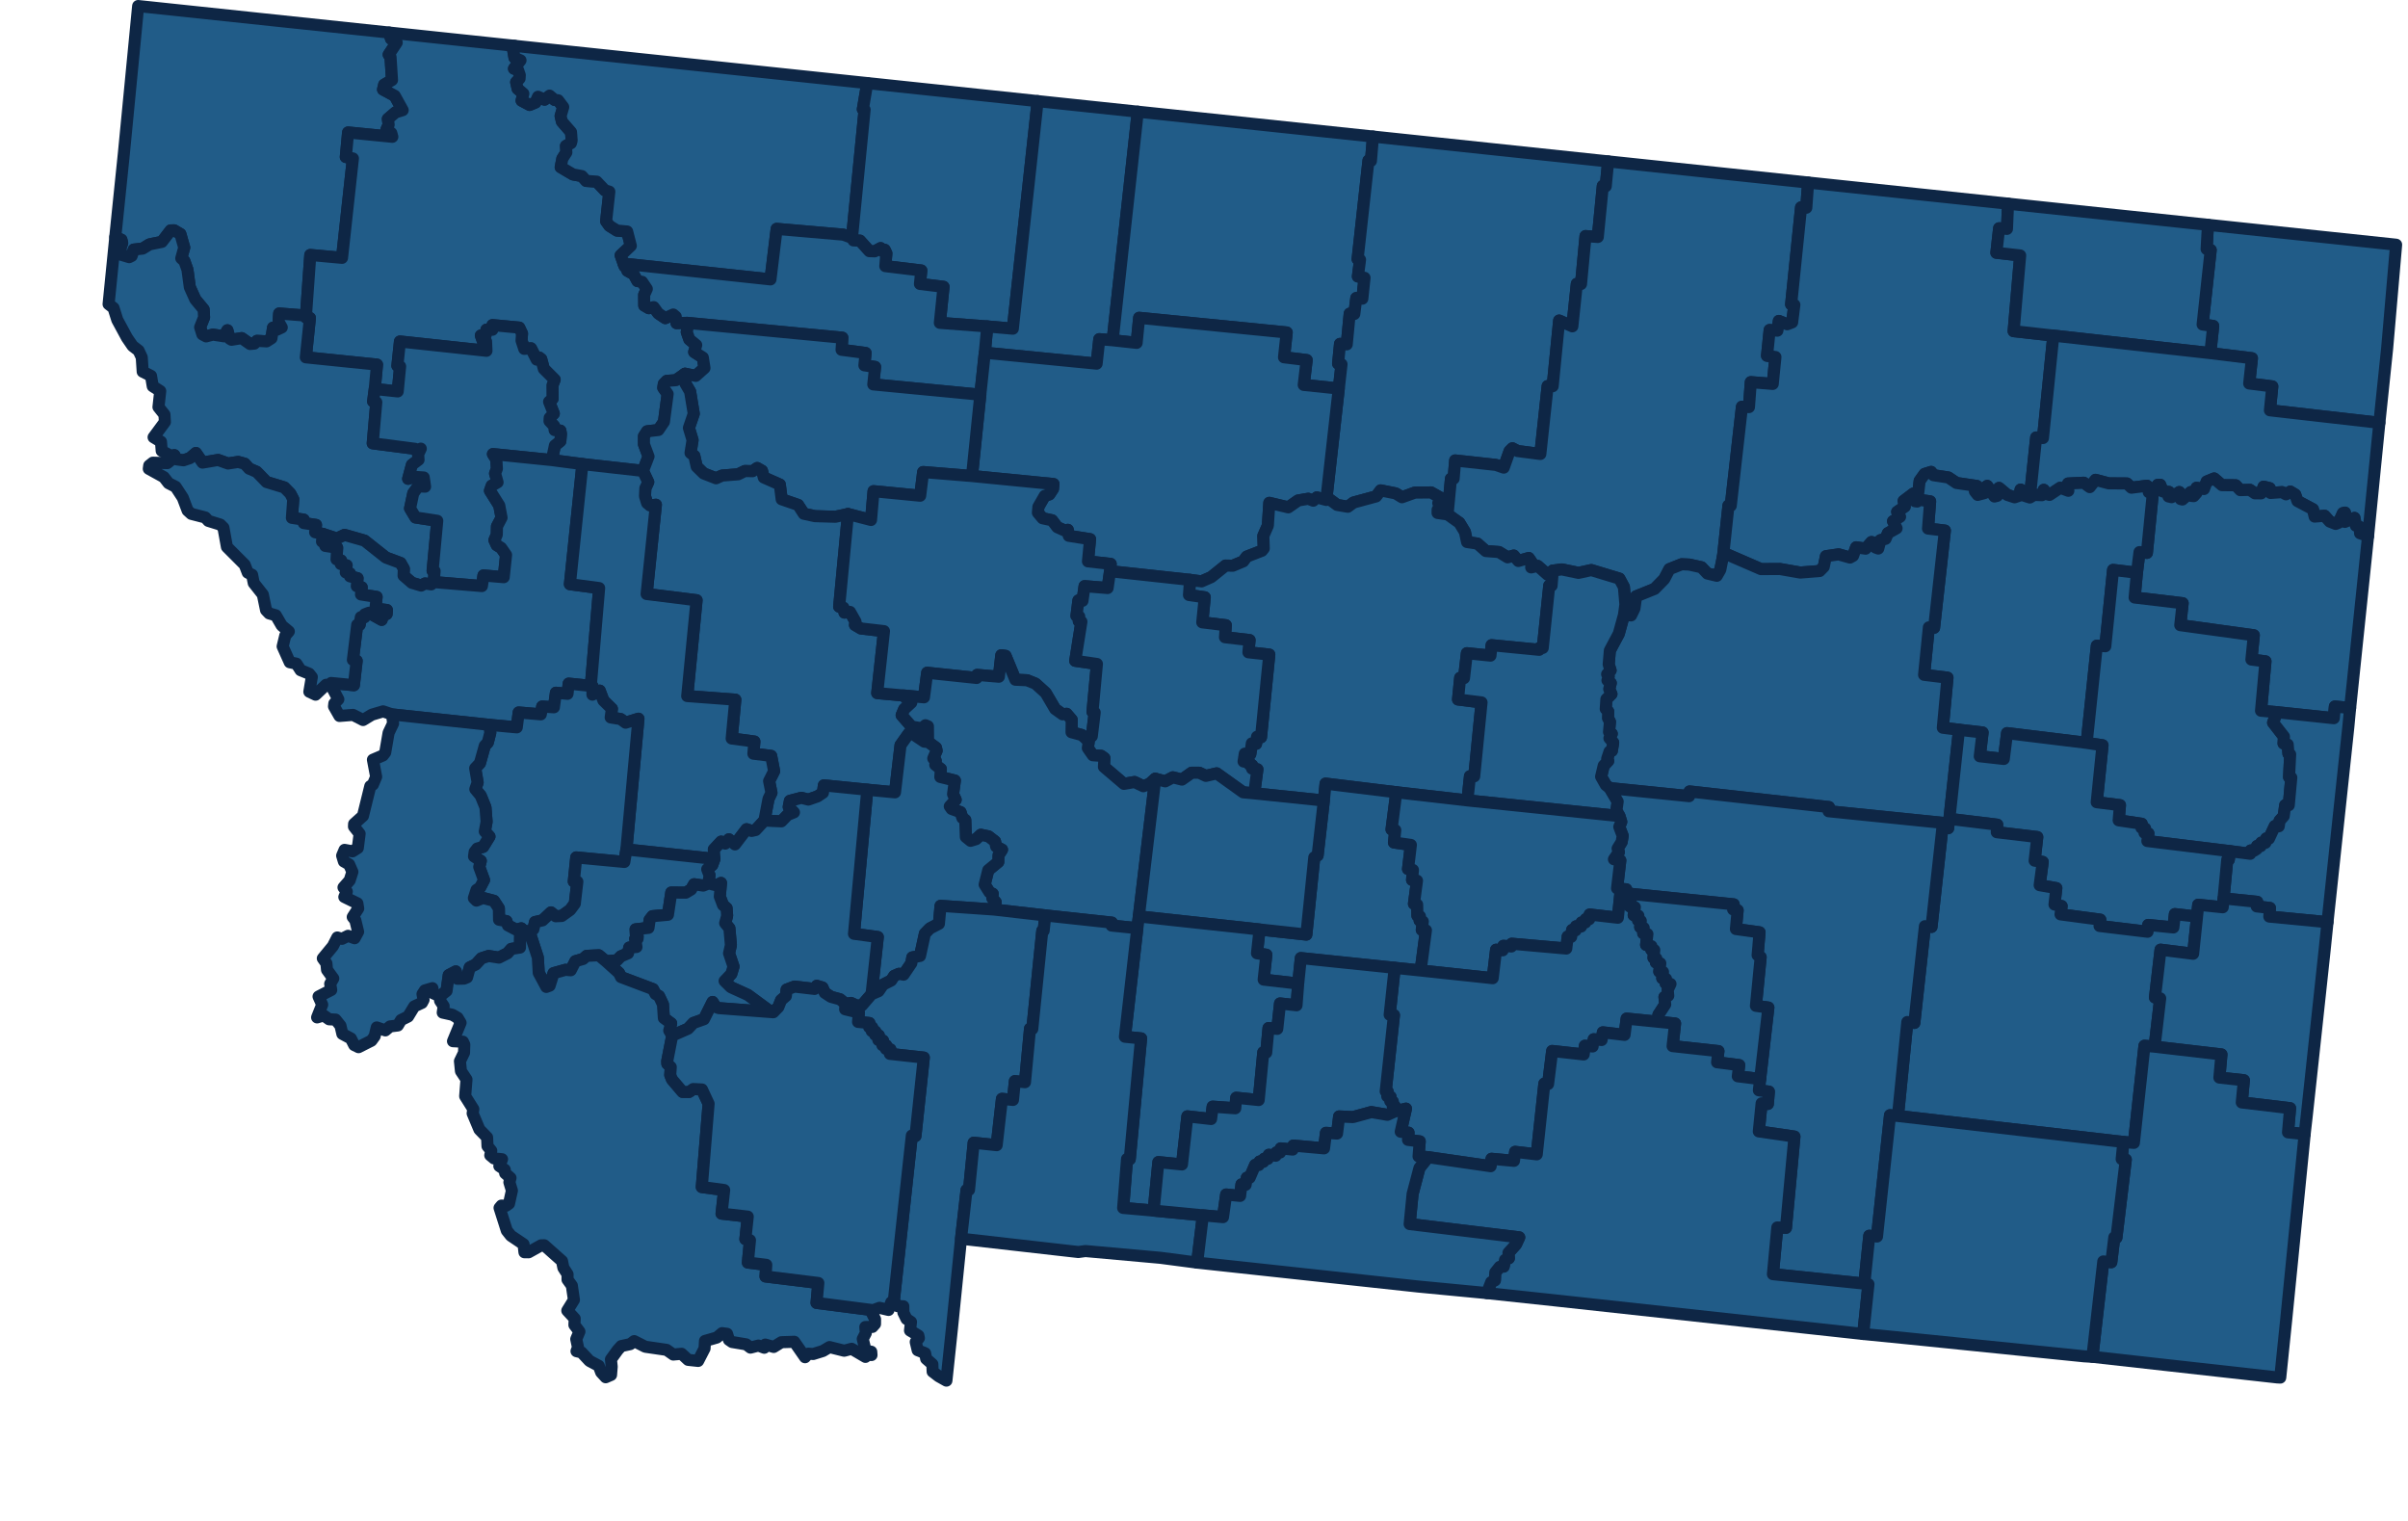
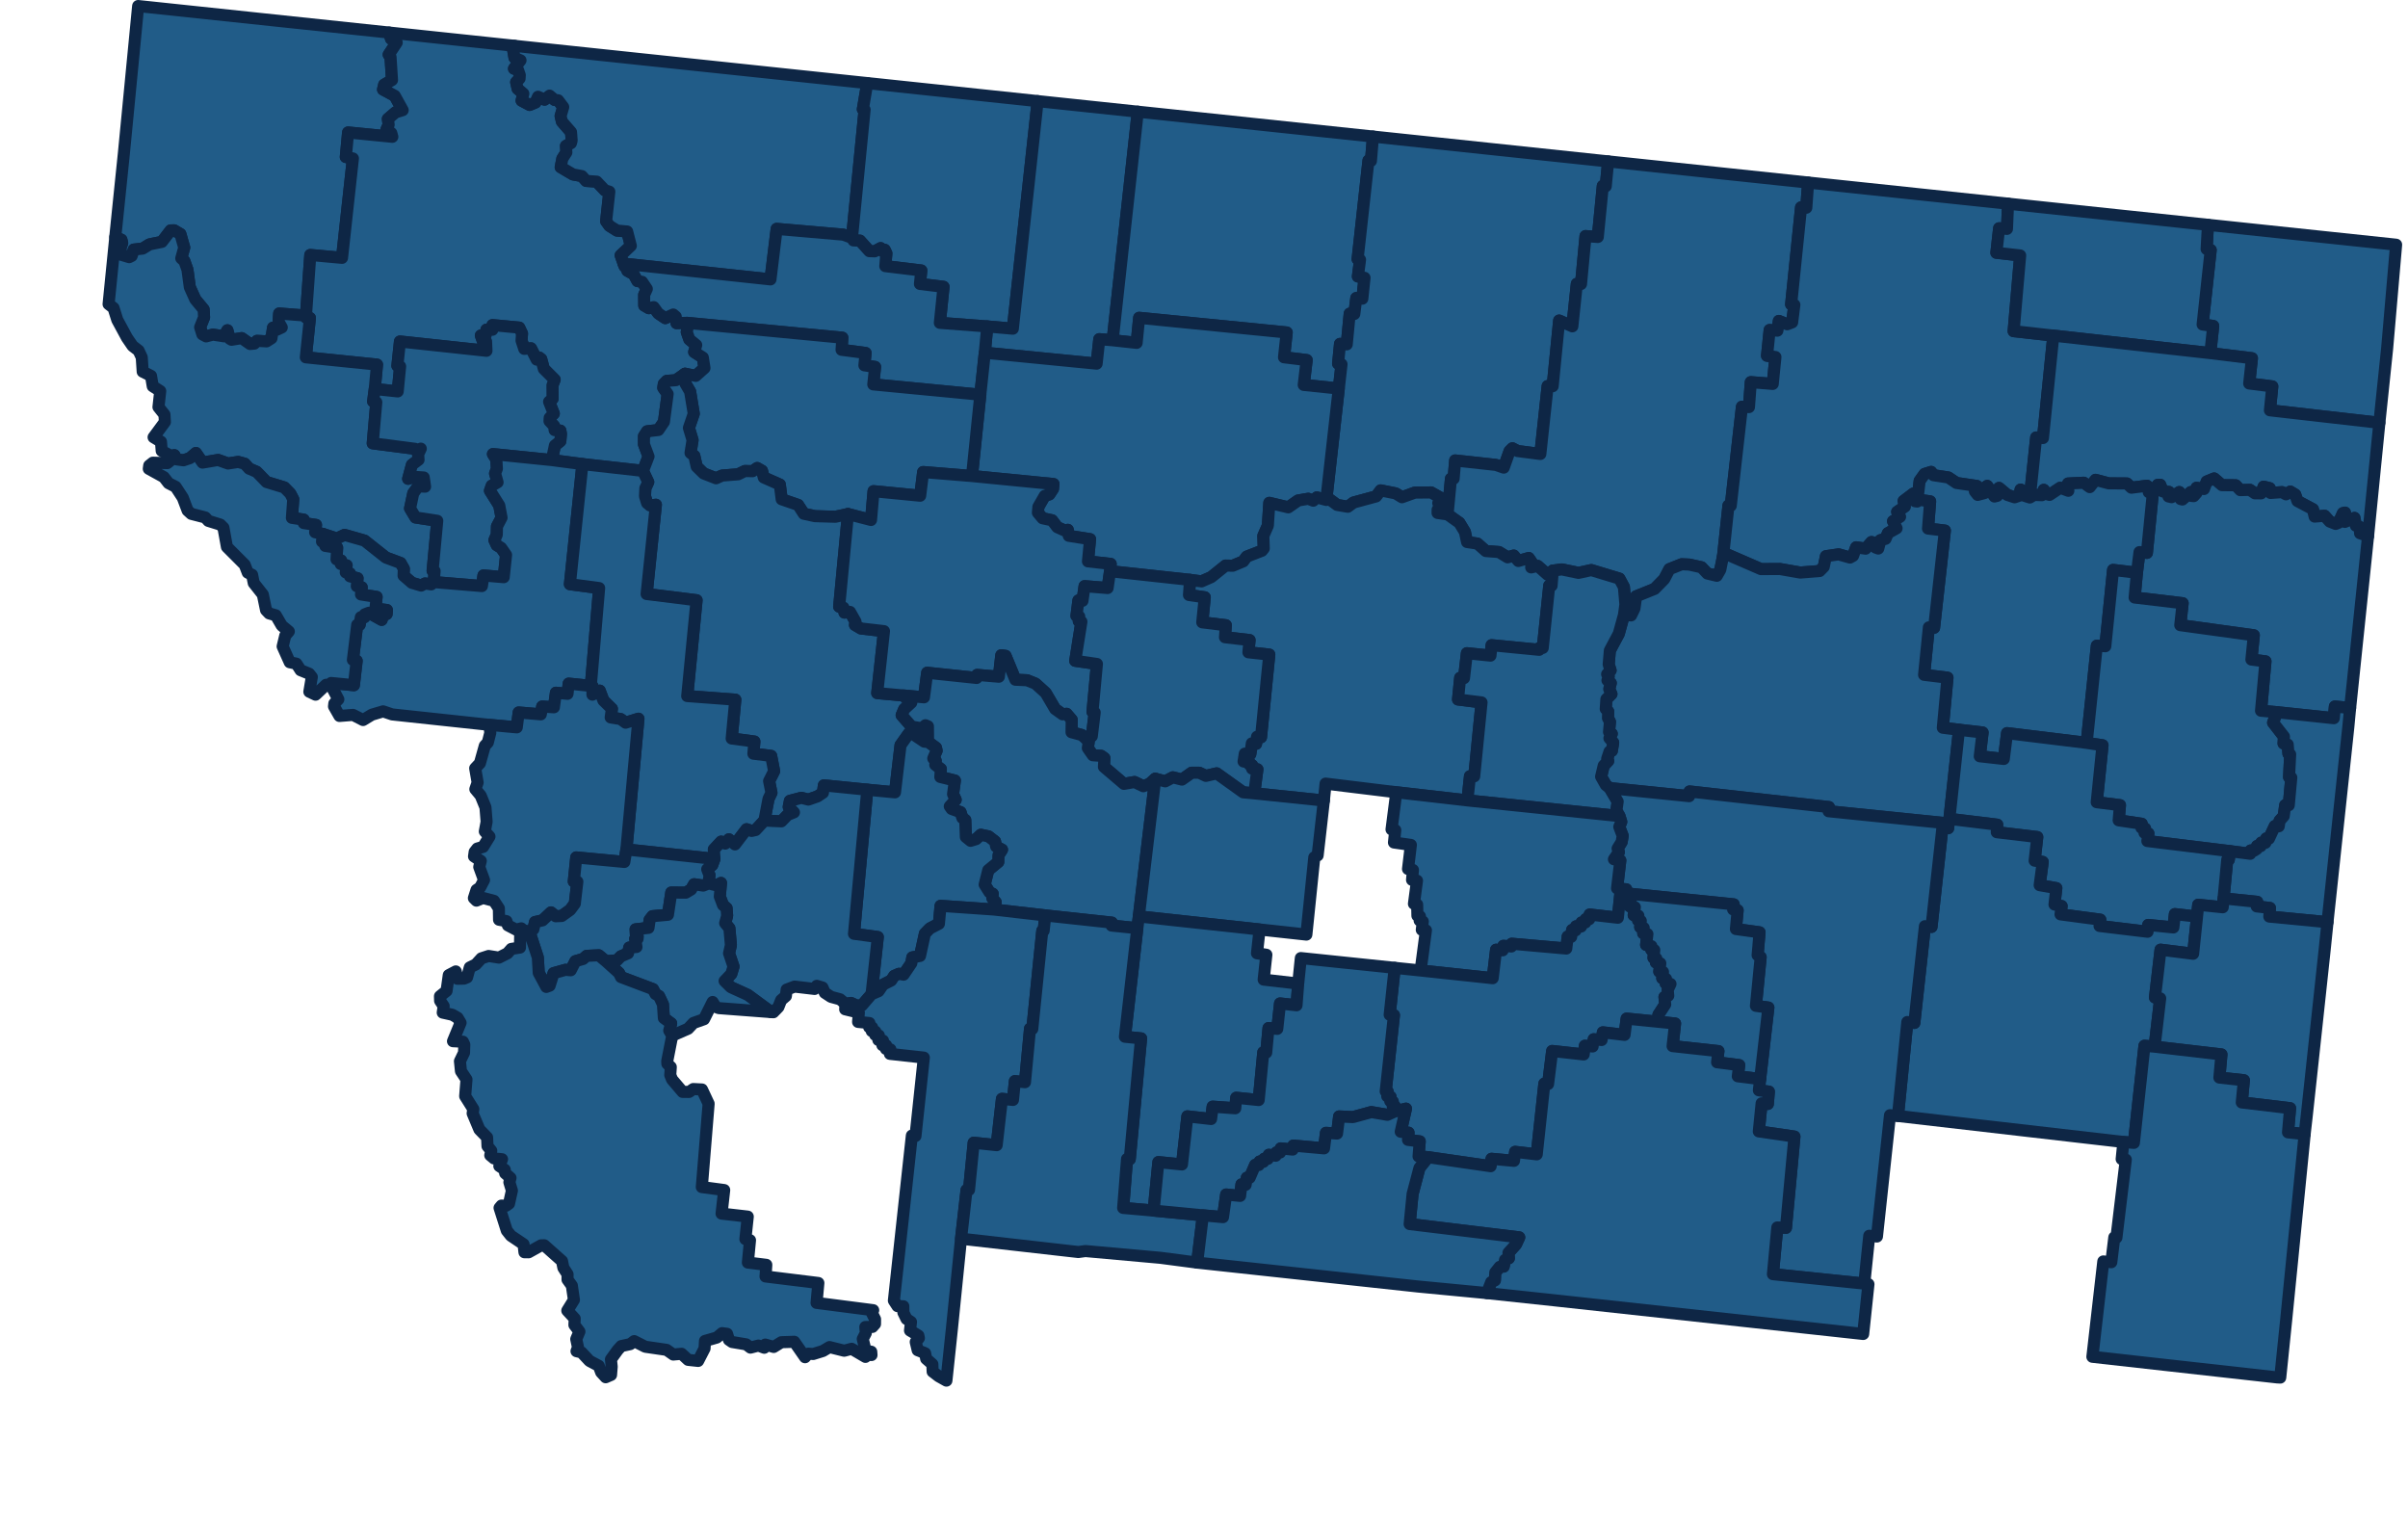
<svg xmlns="http://www.w3.org/2000/svg" width="399" height="252" viewBox="0 0 399 252" fill="none">
  <path fill-rule="evenodd" clip-rule="evenodd" d="M19.099 39.271L20.536 25.311L22.891 1L64.478 5.395L64.786 6.425L65.73 7.055L64.407 9.052L64.705 9.459L64.947 13.265L63.653 14.034L63.468 14.83L65.403 15.876L66.719 18.255L65.53 18.621L64.266 19.705L64.392 20.663L64.043 21.455L64.828 22.043L65.001 22.67L57.675 21.947L57.297 26.011L58.471 26.252L56.667 42.723L51.412 42.246L50.691 52.294L46.257 51.941L46.149 53.316L46.682 54.252L45.898 54.622L45.238 54.294L44.977 56.04L44.164 56.562L42.582 56.473L42.142 56.931L41.428 56.998L40.04 56.023L38.356 56.298L38.048 56.11L37.676 54.724L37.115 55.727L35.276 55.442L34.146 55.737L33.525 55.399L33.157 54.221L33.81 52.581L33.734 51.265L32.356 49.605L31.446 47.58L31.056 44.69L30.55 43.264L30.031 42.795L30.522 41.022L29.887 38.78L28.841 38.164L28.271 38.181L26.82 40.074L24.767 40.491L23.633 41.187L22.162 41.355L21.811 42.406L21.398 42.608L20.076 42.209L19.834 41.511L20.244 40.259L20.111 39.727L19.099 39.271Z" fill="#215C88" stroke="#0E2645" stroke-width="2" stroke-linecap="round" stroke-linejoin="round" />
  <path fill-rule="evenodd" clip-rule="evenodd" d="M96.515 76.891L91.432 76.225L91.953 73.807L92.85 73.086L92.952 71.88L92.856 71.352L91.906 71.264L91.814 70.582L91.054 69.763L91.084 69.236L91.765 68.531L90.988 66.558L91.559 66.062L91.539 63.859L91.905 62.901L90.112 61.106L89.687 59.508L89.349 59.239L88.934 59.583L87.982 57.709L86.874 57.799L86.425 56.431L86.498 55.261L86.033 54.279L81.606 53.863L81.587 54.638L80.603 54.625L80.481 55.544L79.68 55.589L80.021 56.544L80.549 56.574L80.612 58.121L66.274 56.58L65.849 60.6L66.306 60.7L65.905 64.853L62.095 64.45L62.471 60.411L50.674 59.203L51.35 52.685L50.676 52.614L50.697 52.292L51.418 42.244L56.673 42.722L58.477 26.251L57.302 26.01L57.681 21.946L65.007 22.668L64.834 22.041L64.049 21.454L64.398 20.662L64.272 19.704L65.536 18.62L66.724 18.254L65.409 15.875L63.474 14.829L63.659 14.033L64.953 13.263L64.711 9.457L64.413 9.05L65.735 7.054L64.791 6.424L64.484 5.394L85.246 7.588L85.032 8.291L85.252 9.557L86.254 9.999L85.174 11.374L85.845 11.601L86.134 12.447L86.1 13.013L85.531 13.613L85.781 14.714L86.72 15.512L86.433 16.673L87.76 17.383L88.725 16.98L89.154 16.028L90.24 16.506L91.068 15.842L91.903 16.552L92.477 16.613L93.331 17.739L92.897 19.22L93.114 20.15L94.623 21.889L94.728 23.285L94.606 23.725L93.788 24.17L93.851 25.251L93.186 26.281L92.91 27.702L94.943 28.901L96.417 29.173L97.141 29.974L98.872 30.093L100.236 31.531L100.97 31.752L100.439 36.654L100.979 37.41L102.246 38.204L103.923 38.356L104.531 40.724L102.848 42.307L103.335 43.679L103.514 44.138L104.085 44.354L103.968 44.86L105.019 45.437L105.632 46.563L106.401 46.696L107.187 47.867L106.743 48.843L106.757 50.618L107.519 51.061L108.333 50.888L109.083 51.925L110.25 52.709L111.564 52.11L111.981 52.465L112.108 53.54L113.831 53.489L114.044 53.744L113.796 55.013L114.223 56.236L115.362 57.172L115.025 58.327L116.457 59.243L116.728 60.98L115.277 62.277L113.508 61.922L111.993 62.991L110.491 63.105L109.995 63.609L109.902 64.246L110.628 65.268L110.013 69.89L109.1 71.243L107.233 71.46L106.705 72.272L106.703 73.605L107.462 75.627L106.54 78.016L96.515 76.891Z" fill="#215C88" stroke="#0E2645" stroke-width="2" stroke-linecap="round" stroke-linejoin="round" />
  <path fill-rule="evenodd" clip-rule="evenodd" d="M141.17 39.406L139.76 38.882L128.695 37.919L127.672 46.291L103.328 43.679L102.842 42.308L104.525 40.725L103.916 38.356L102.239 38.205L100.972 37.41L100.433 36.654L100.964 31.752L100.229 31.532L98.865 30.093L97.134 29.975L96.411 29.173L94.936 28.901L92.903 27.702L93.179 26.281L93.844 25.251L93.781 24.17L94.599 23.726L94.721 23.285L94.616 21.889L93.107 20.15L92.89 19.221L93.324 17.739L92.471 16.613L91.896 16.552L91.061 15.843L90.234 16.506L89.147 16.029L88.718 16.98L87.753 17.383L86.426 16.673L86.713 15.512L85.774 14.714L85.524 13.613L86.093 13.013L86.128 12.447L85.838 11.601L85.167 11.374L86.247 10L85.246 9.557L85.026 8.291L85.239 7.589L143.703 13.768L142.967 18.105L143.263 18.175L141.17 39.406Z" fill="#215C88" stroke="#0E2645" stroke-width="2" stroke-linecap="round" stroke-linejoin="round" />
  <path fill-rule="evenodd" clip-rule="evenodd" d="M163.595 54.088L155.738 53.49L156.344 47.521L152.44 47.044L152.663 44.815L146.702 44.094L146.875 41.976L146.596 41.39L146.22 41.596L145.918 41.111L144.94 41.642L144.058 41.614L142.487 39.868L141.43 39.834L141.172 39.406L143.264 18.174L142.968 18.104L143.705 13.767L171.937 16.751L167.826 54.457L163.595 54.088Z" fill="#215C88" stroke="#0E2645" stroke-width="2" stroke-linecap="round" stroke-linejoin="round" />
  <path fill-rule="evenodd" clip-rule="evenodd" d="M163.183 58.435L163.591 54.089L167.822 54.459L171.933 16.752L188.523 18.506L184.357 56.374L182.152 56.193L181.711 60.251L163.183 58.435Z" fill="#215C88" stroke="#0E2645" stroke-width="2" stroke-linecap="round" stroke-linejoin="round" />
  <path fill-rule="evenodd" clip-rule="evenodd" d="M221.843 64.374L216.032 63.773L216.518 59.656L212.765 59.194L213.211 55.086L188.76 52.657L188.347 56.808L184.363 56.374L188.53 18.505L227.506 22.625L227.167 26.667L226.757 26.598L224.956 42.927L225.361 43.035L225.005 45.807L226.106 46.027L225.741 49.484L224.741 49.378L224.411 52.023L223.646 51.968L223.159 57.056L222.043 56.977L221.723 60.245L222.292 60.357L221.843 64.374Z" fill="#215C88" stroke="#0E2645" stroke-width="2" stroke-linecap="round" stroke-linejoin="round" />
  <path fill-rule="evenodd" clip-rule="evenodd" d="M394.255 70.053L376.119 67.981L376.513 64.022L372.686 63.54L373.141 59.354L366.245 58.509L366.721 54.002L364.965 53.765L366.307 41.426L365.629 41.264L365.852 37.248L397.032 40.544L395.541 57.76L394.255 70.053Z" fill="#215C88" stroke="#0E2645" stroke-width="2" stroke-linecap="round" stroke-linejoin="round" />
  <path fill-rule="evenodd" clip-rule="evenodd" d="M219.758 82.837L221.836 64.375L222.286 60.357L221.716 60.245L222.037 56.978L223.152 57.057L223.64 51.968L224.404 52.023L224.735 49.378L225.734 49.484L226.099 46.027L224.998 45.807L225.354 43.035L224.949 42.928L226.751 26.598L227.16 26.667L227.499 22.625L266.462 26.743L266.066 30.857L265.578 30.805L264.748 39.262L262.717 39.113L261.966 47.06L261.274 47.026L260.53 54.068L258.345 53.112L257.271 63.99L256.44 63.967L255.225 75.219L251.45 74.729L250.6 74.277L250.134 74.745L249.163 77.478L247.871 77.031L241.116 76.291L240.86 79.306L240.418 79.311L239.855 85.233L238.2 84.993L238.207 84.45L238.979 83.962L238.311 83.348L238.765 82.516L237.12 81.591L234.439 81.618L232.299 82.389L231.255 81.748L228.768 81.252L228.019 82.247L224.273 83.263L223.328 83.965L221.553 83.661L220.264 82.709L219.758 82.837Z" fill="#215C88" stroke="#0E2645" stroke-width="2" stroke-linecap="round" stroke-linejoin="round" />
  <path fill-rule="evenodd" clip-rule="evenodd" d="M269.098 101.878L269.33 100.155L269.081 97.255L268.331 95.868L263.68 94.457L261.559 94.919L258.791 94.342L257.304 94.547L256.437 95.219L254.784 93.763L253.71 94.012L253.788 93.153L253.306 92.454L251.586 92.946L250.822 92.049L249.806 92.343L248.37 91.467L246.202 91.302L244.804 90.067L243.088 89.808L242.734 88.139L241.809 86.617L239.858 85.233L240.421 79.311L240.864 79.306L241.119 76.291L247.875 77.031L249.166 77.478L250.137 74.745L250.604 74.277L251.453 74.729L255.229 75.219L256.443 63.967L257.274 63.99L258.348 53.112L260.533 54.068L261.278 47.026L261.969 47.06L262.72 39.113L264.751 39.263L265.582 30.805L266.069 30.857L266.466 26.743L299.595 30.245L299.293 34.42L298.428 34.355L296.78 50.428L297.314 50.511L296.945 53.411L296.128 53.726L294.746 53.178L294.501 54.784L293.224 54.675L292.786 58.94L294.178 59.151L293.732 63.61L290.1 63.316L289.789 67.452L288.633 67.395L286.773 83.796L286.398 83.756L285.497 92.167L285.046 94.398L284.473 95.399L282.908 95.026L281.931 93.991L279.92 93.545L278.65 93.489L276.619 94.297L275.763 95.941L274.163 97.572L271.103 98.802L270.826 100.818L270.263 101.963L269.098 101.878Z" fill="#215C88" stroke="#0E2645" stroke-width="2" stroke-linecap="round" stroke-linejoin="round" />
  <path fill-rule="evenodd" clip-rule="evenodd" d="M285.505 92.167L286.406 83.756L286.781 83.796L288.641 67.395L289.797 67.452L290.108 63.316L293.74 63.61L294.186 59.151L292.794 58.94L293.232 54.675L294.509 54.784L294.754 53.178L296.136 53.726L296.953 53.411L297.322 50.511L296.788 50.428L298.436 34.355L299.301 34.42L299.603 30.245L332.733 33.746L332.557 37.922L331.253 37.823L330.8 41.879L334.744 42.322L333.658 54.869L340.238 55.603L338.52 72.576L337.393 72.483L336.341 82.431L335.388 82.123L334.813 81.117L334.604 82.131L333.818 82.397L332.61 81.998L331.229 80.842L330.938 82.158L330.485 82.265L329.281 80.507L328.799 80.883L328.853 81.692L327.709 81.998L327.241 81.405L327.575 80.521L324.191 80.021L322.847 79.115L320.386 78.738L319.989 78.191L318.905 78.53L318.089 79.674L317.724 82.768L317.676 83.1L317.328 83.05L317.394 82.189L317.046 81.777L315.439 82.993L315.643 83.933L314.363 84.808L314.846 85.623L313.682 86.354L314.265 87.529L312.828 88.335L312.438 89.278L311.594 89.5L311.232 90.885L310.795 90.723L310.562 89.934L310.108 89.809L309.133 90.91L307.566 90.679L307.049 92.101L306.539 92.383L304.663 91.848L302.559 92.157L302.196 93.918L301.516 94.61L298.306 94.866L294.92 94.275L291.798 94.295L286.23 91.881L285.505 92.167Z" fill="#215C88" stroke="#0E2645" stroke-width="2" stroke-linecap="round" stroke-linejoin="round" />
  <path fill-rule="evenodd" clip-rule="evenodd" d="M340.231 55.604L333.651 54.87L334.737 42.323L330.793 41.88L331.247 37.824L332.55 37.923L332.726 33.747L365.856 37.248L365.633 41.264L366.311 41.426L364.969 53.765L366.725 54.003L366.249 58.509L340.231 55.604Z" fill="#215C88" stroke="#0E2645" stroke-width="2" stroke-linecap="round" stroke-linejoin="round" />
  <path fill-rule="evenodd" clip-rule="evenodd" d="M336.333 82.431L337.384 72.483L338.511 72.576L340.229 55.603L366.247 58.508L373.143 59.354L372.688 63.539L376.515 64.021L376.122 67.98L394.257 70.052L392.388 88.808L391.059 88.357L391.029 87.331L390.37 87.106L390.128 85.812L388.542 86.473L388.553 84.933L388.229 85.016L387.505 86.609L387.017 86.804L386.035 86.415L385.176 85.457L383.532 85.594L383.244 84.372L380.684 83.014L380.317 81.953L379.498 81.452L378.793 81.908L378.125 81.54L376.228 81.676L376.084 80.884L375.075 80.635L374.667 81.744L373.644 81.74L372.796 81.158L371.212 81.21L370.451 80.405L368.179 80.385L366.881 79.277L365.653 79.781L365.193 81.028L363.964 80.82L363.963 81.674L363.489 82.207L363.09 82.165L363.005 81.534L361.625 82.761L361.329 82.691L361.111 81.528L359.833 82.377L359.316 82.258L359.383 81.501L358.392 81.435L357.941 80.326L357.536 80.335L357.251 81.353L356.722 81.699L356.043 81.549L356.224 80.908L355.752 80.483L353.166 80.805L352.419 80.105L349.402 80.084L347.227 79.504L346.266 80.71L345.269 79.983L342.679 80.111L342.715 81.319L341.379 80.815L339.599 81.999L339.12 81.871L338.652 81.161L338.344 82.048L337.047 82.001L336.333 82.431Z" fill="#215C88" stroke="#0E2645" stroke-width="2" stroke-linecap="round" stroke-linejoin="round" />
  <path fill-rule="evenodd" clip-rule="evenodd" d="M113.819 53.489L112.095 53.54L111.969 52.465L111.552 52.11L110.238 52.709L109.07 51.926L108.321 50.888L107.507 51.061L106.745 50.618L106.731 48.843L107.175 47.867L106.389 46.697L105.62 46.564L105.006 45.437L103.956 44.86L104.072 44.355L103.501 44.139L103.323 43.68L127.666 46.291L128.69 37.92L139.755 38.882L141.165 39.406L141.422 39.835L142.48 39.869L144.051 41.615L144.932 41.643L145.911 41.112L146.213 41.597L146.589 41.391L146.868 41.977L146.694 44.095L152.656 44.816L152.433 47.045L156.337 47.522L155.731 53.491L163.588 54.089L163.179 58.434L162.431 65.398L144.687 63.691L144.992 60.797L143.214 60.532L143.418 58.482L139.431 57.957L139.568 55.952L113.819 53.489Z" fill="#215C88" stroke="#0E2645" stroke-width="2" stroke-linecap="round" stroke-linejoin="round" />
  <path fill-rule="evenodd" clip-rule="evenodd" d="M183.923 94.639L184.038 93.434L180.268 93.01L180.619 89.331L177.09 88.777L176.929 87.789L176.484 87.936L175.182 87.345L174.317 86.205L172.748 85.871L171.974 84.948L172.051 83.985L173.103 82.154L173.874 81.912L174.477 80.992L174.561 80.198L161.045 78.873L162.432 65.4L163.18 58.436L181.709 60.252L182.15 56.194L184.354 56.375L188.338 56.809L188.751 52.658L213.203 55.087L212.756 59.196L216.509 59.657L216.023 63.775L221.834 64.376L219.756 82.838L218.197 82.415L217.596 82.96L216.771 82.639L215.086 82.927L213.462 84.063L210.32 83.317L210.074 87.084L209.325 88.792L209.395 90.871L209.09 91.253L206.574 92.23L205.999 93.01L204.267 93.734L203.07 93.711L200.695 95.622L199.079 96.331L197.186 96.079L183.923 94.639Z" fill="#215C88" stroke="#0E2645" stroke-width="2" stroke-linecap="round" stroke-linejoin="round" />
  <path fill-rule="evenodd" clip-rule="evenodd" d="M53.494 88.462L52.222 88.186L52.363 86.971L50.336 86.666L50.321 86.094L48.369 85.797L48.594 82.714L48.1 81.769L47.108 80.757L44.171 79.864L42.53 78.176L41.285 77.643L40.551 76.828L39.47 76.532L37.788 76.795L36.145 76.207L33.559 76.646L32.464 75.054L31.465 75.906L30.404 76.26L29.282 76.116L28.889 75.414L28.357 75.552L26.792 74.7L26.674 73.186L25.451 72.448L27.323 69.915L27.25 68.69L26.258 67.446L26.55 64.797L25.309 63.992L25.023 62.279L23.644 61.577L23.489 59.217L22.965 58.087L21.972 57.322L21.041 55.967L19.435 53.001L18.81 51.019L17.993 50.389L19.105 39.269L20.118 39.725L20.251 40.257L19.841 41.509L20.083 42.208L21.405 42.606L21.818 42.404L22.169 41.353L23.639 41.185L24.774 40.489L26.826 40.072L28.277 38.18L28.847 38.162L29.894 38.778L30.529 41.02L30.038 42.794L30.557 43.263L31.063 44.688L31.452 47.578L32.362 49.603L33.741 51.264L33.816 52.579L33.163 54.219L33.531 55.397L34.152 55.735L35.282 55.44L37.122 55.725L37.682 54.723L38.054 56.108L38.362 56.296L40.046 56.021L41.434 56.996L42.148 56.929L42.588 56.471L44.17 56.561L44.984 56.038L45.244 54.292L45.904 54.621L46.688 54.25L46.156 53.314L46.263 51.94L50.698 52.292L50.676 52.613L51.351 52.685L50.675 59.203L62.471 60.411L62.095 64.449L61.827 66.505L62.356 66.639L61.763 73.451L68.791 74.362L69.007 74.709L69.729 74.332L69.289 75.269L69.356 76.183L68.258 77.011L67.634 79.328L68.603 79.003L70.222 79.109L70.439 80.634L69.308 80.579L68.48 81.722L67.95 84.229L68.852 85.736L72.457 86.285L71.684 94.554L72.019 94.615L71.877 96.438L71.457 96.821L70.424 96.673L69.794 97.021L68.251 96.56L66.874 95.366L66.917 94.244L66.374 93.281L63.944 92.376L60.4 89.568L57.09 88.622L55.826 89.227L53.494 88.462Z" fill="#215C88" stroke="#0E2645" stroke-width="2" stroke-linecap="round" stroke-linejoin="round" />
  <path fill-rule="evenodd" clip-rule="evenodd" d="M377.324 118.003L374.646 117.759L375.385 109.577L373.054 109.279L373.454 105.256L361.265 103.579L361.662 99.944L353.702 98.999L354.085 94.897L354.51 91.472L355.735 91.601L356.718 81.698L357.247 81.352L357.532 80.334L357.937 80.325L358.388 81.434L359.379 81.5L359.312 82.257L359.83 82.376L361.107 81.527L361.325 82.689L361.621 82.76L363.001 81.533L363.086 82.163L363.486 82.206L363.959 81.673L363.961 80.819L365.189 81.026L365.65 79.78L366.878 79.276L368.175 80.384L370.447 80.404L371.208 81.209L372.793 81.157L373.641 81.738L374.663 81.743L375.071 80.634L376.081 80.883L376.224 81.675L378.121 81.539L378.789 81.907L379.494 81.451L380.313 81.952L380.681 83.013L383.241 84.371L383.528 85.593L385.172 85.456L386.031 86.414L387.013 86.803L387.501 86.608L388.225 85.015L388.55 84.933L388.539 86.472L390.124 85.811L390.366 87.105L391.025 87.33L391.055 88.356L392.384 88.807L389.411 117.299L386.885 117.058L386.706 118.994L377.324 118.003Z" fill="#215C88" stroke="#0E2645" stroke-width="2" stroke-linecap="round" stroke-linejoin="round" />
  <path fill-rule="evenodd" clip-rule="evenodd" d="M140.51 85.166L138.429 85.619L135.041 85.52L133.189 85.117L132.244 83.658L129.526 82.723L129.216 80.282L126.561 79.109L126.261 78.002L125.463 77.543L124.7 78.07L123.427 78.04L122.321 78.583L119.647 78.792L118.651 79.244L116.601 78.444L115.445 77.312L115.052 75.536L114.422 75.042L114.76 72.916L114.153 70.897L114.957 68.548L114.358 64.885L113.578 63.547L113.509 61.921L115.278 62.277L116.729 60.98L116.458 59.242L115.026 58.327L115.363 57.172L114.224 56.236L113.798 55.013L114.045 53.744L113.832 53.489L139.581 55.951L139.445 57.956L143.432 58.481L143.228 60.531L145.006 60.797L144.7 63.69L162.444 65.397L161.058 78.871L152.968 78.21L152.477 82.132L144.75 81.381L144.334 86.153L140.51 85.166Z" fill="#215C88" stroke="#0E2645" stroke-width="2" stroke-linecap="round" stroke-linejoin="round" />
  <path fill-rule="evenodd" clip-rule="evenodd" d="M345.755 123.082L332.573 121.468L332.032 125.748L328.05 125.301L328.517 121.363L324.611 120.912L321.918 120.575L322.693 112.281L318.815 111.806L319.608 103.941L320.473 104.006L322.263 87.909L319.469 87.574L319.819 83.067L317.716 82.767L318.081 79.673L318.896 78.529L319.98 78.191L320.377 78.737L322.839 79.114L324.183 80.02L327.566 80.52L327.233 81.404L327.7 81.997L328.844 81.691L328.791 80.882L329.273 80.506L330.476 82.265L330.93 82.157L331.221 80.841L332.602 81.997L333.81 82.397L334.596 82.13L334.804 81.117L335.38 82.123L336.333 82.43L337.048 82.001L338.344 82.047L338.652 81.161L339.12 81.871L339.6 81.999L341.379 80.815L342.716 81.318L342.679 80.111L345.27 79.983L346.266 80.71L347.228 79.504L349.402 80.083L352.419 80.104L353.166 80.805L355.752 80.482L356.225 80.908L356.043 81.549L356.722 81.698L355.739 91.602L354.514 91.473L354.089 94.897L350.135 94.428L348.849 107.07L347.443 106.986L345.755 123.082Z" fill="#215C88" stroke="#0E2645" stroke-width="2" stroke-linecap="round" stroke-linejoin="round" />
  <path fill-rule="evenodd" clip-rule="evenodd" d="M71.871 96.439L72.013 94.616L71.679 94.555L72.452 86.286L68.847 85.737L67.945 84.23L68.475 81.723L69.303 80.58L70.434 80.635L70.216 79.11L68.598 79.004L67.629 79.329L68.253 77.013L69.351 76.183L69.283 75.27L69.723 74.333L69.001 74.71L68.785 74.363L61.757 73.452L62.351 66.64L61.822 66.506L62.09 64.45L65.9 64.853L66.301 60.701L65.844 60.601L66.269 56.58L80.607 58.122L80.543 56.574L80.016 56.544L79.675 55.589L80.475 55.544L80.598 54.625L81.582 54.638L81.601 53.864L86.028 54.28L86.493 55.261L86.42 56.431L86.869 57.8L87.977 57.709L88.929 59.584L89.344 59.239L89.682 59.508L90.107 61.106L91.9 62.901L91.534 63.86L91.554 66.063L90.983 66.559L91.76 68.531L91.079 69.236L91.049 69.764L91.809 70.582L91.901 71.265L92.851 71.353L92.947 71.88L92.845 73.087L91.948 73.807L91.427 76.225L81.679 75.234L82.242 76.122L82.332 77.659L82.034 78.443L82.448 79.911L81.479 80.469L81.189 81.306L82.724 83.747L83.105 85.768L82.345 87.215L82.314 88.584L81.928 89.488L82.308 90.318L83.043 90.771L83.854 91.945L83.464 95.632L80.109 95.342L79.848 97.101L71.871 96.439Z" fill="#215C88" stroke="#0E2645" stroke-width="2" stroke-linecap="round" stroke-linejoin="round" />
  <path fill-rule="evenodd" clip-rule="evenodd" d="M322.883 136.434L303 134.41L303.048 133.716L279.964 131.134L279.894 131.916L266.747 130.578L266.093 130.069L265.306 128.678L265.738 126.86L266.478 126.07L266.313 125.716L266.704 124.528L267.084 124.4L267.304 123.038L266.686 122.312L267.067 121.575L266.618 121.282L266.77 119.602L266.445 118.972L266.473 117.875L266.075 117.457L266.181 115.85L267.017 114.993L266.65 114.165L266.905 113.182L266.36 112.723L266.554 112.083L266.303 111.707L266.875 111.081L266.564 110.078L266.756 107.78L268.238 104.998L269.098 101.878L270.264 101.963L270.827 100.818L271.103 98.802L274.164 97.572L275.764 95.941L276.619 94.297L278.65 93.489L279.92 93.545L281.932 93.991L282.909 95.026L284.474 95.399L285.047 94.398L285.497 92.167L286.222 91.881L291.791 94.295L294.913 94.275L298.299 94.866L301.509 94.61L302.188 93.918L302.551 92.157L304.656 91.848L306.532 92.383L307.042 92.1L307.558 90.679L309.126 90.909L310.101 89.809L310.555 89.934L310.787 90.723L311.225 90.885L311.586 89.499L312.431 89.278L312.821 88.335L314.258 87.529L313.674 86.354L314.838 85.623L314.356 84.808L315.636 83.933L315.432 82.993L317.038 81.777L317.386 82.189L317.321 83.05L317.669 83.099L317.717 82.768L319.82 83.068L319.47 87.575L322.264 87.909L320.474 104.007L319.61 103.941L318.816 111.807L322.694 112.281L321.919 120.576L324.612 120.912L323.014 135.671L322.883 136.434Z" fill="#215B87" stroke="#0E2645" stroke-width="2" stroke-linecap="round" stroke-linejoin="round" />
  <path fill-rule="evenodd" clip-rule="evenodd" d="M143.713 130.845L136.513 130.123L136.358 131.35L135.461 131.954L133.952 132.481L132.783 132.189L130.886 132.687L130.691 133.702L131.556 134.597L130.514 135.017L129.479 136.086L126.663 135.957L127.346 132.365L127.833 131.342L127.443 129.411L128.274 127.764L127.783 125.239L124.84 124.876L125.003 122.861L121.241 122.359L121.845 115.924L113.874 115.328L115.426 99.451L107.147 98.421L108.685 83.63L107.7 83.746L107.225 83.346L106.878 82.209L106.939 80.908L107.415 79.871L106.537 78.017L107.459 75.629L106.7 73.606L106.702 72.273L107.23 71.462L109.097 71.245L110.011 69.891L110.626 65.269L109.9 64.248L109.993 63.61L110.488 63.106L111.991 62.993L113.506 61.923L113.574 63.548L114.355 64.887L114.953 68.549L114.149 70.898L114.757 72.917L114.418 75.044L115.048 75.537L115.441 77.314L116.598 78.446L118.648 79.245L119.643 78.794L122.318 78.584L123.424 78.041L124.696 78.072L125.459 77.544L126.257 78.004L126.557 79.11L129.212 80.284L129.522 82.725L132.241 83.659L133.185 85.119L135.038 85.522L138.425 85.621L140.507 85.168L139.049 100.511L139.764 100.677L139.93 101.497L140.851 101.387L141.756 102.985L141.672 103.545L142.659 104.129L146.477 104.571L145.354 114.836L149.671 115.227L150.998 116.416L149.823 117.496L149.401 118.5L151.046 120.383L152.745 120.679L153.344 120.159L153.755 120.332L153.784 122.925L153.157 122.884L150.998 121.439L150.583 121.538L149.217 123.465L148.303 131.279L143.713 130.845Z" fill="#215C88" stroke="#0E2645" stroke-width="2" stroke-linecap="round" stroke-linejoin="round" />
  <path fill-rule="evenodd" clip-rule="evenodd" d="M231.37 131.266L219.647 129.833L219.363 132.638L207.83 131.445L208.352 127.461L207.467 127.355L207.487 126.8L207.033 126.674L207.055 126.353L206.063 126.17L206.264 124.871L207.177 124.955L207.429 123.169L208.129 123.243L208.291 122.069L208.951 122.152L210.323 108.457L206.864 108.078L207.053 106.053L202.984 105.584L203.119 103.591L199.216 103.114L199.629 98.963L197.017 98.583L197.193 96.077L199.086 96.329L200.703 95.62L203.077 93.709L204.275 93.731L206.006 93.008L206.581 92.228L209.097 91.251L209.403 90.869L209.332 88.79L210.081 87.082L210.327 83.315L213.47 84.061L215.093 82.925L216.778 82.637L217.603 82.957L218.204 82.412L219.763 82.836L220.27 82.709L221.559 83.66L223.333 83.964L224.279 83.262L228.024 82.246L228.773 81.251L231.26 81.747L232.304 82.388L234.444 81.617L237.125 81.59L238.771 82.515L238.316 83.347L238.984 83.961L238.212 84.45L238.205 84.993L239.86 85.232L241.811 86.616L242.736 88.138L243.09 89.807L244.806 90.066L246.204 91.301L248.372 91.466L249.808 92.343L250.824 92.049L251.588 92.945L253.308 92.454L253.79 93.152L253.712 94.011L254.786 93.762L256.439 95.218L257.306 94.546L257.106 97.037L256.717 97.008L255.636 107.355L255.106 107.351L255.047 107.668L247.158 106.899L246.975 108.628L243.064 108.227L242.589 112.359L241.951 112.304L241.597 115.892L245.499 116.382L244.28 128.63L243.575 128.607L243.151 132.615L231.37 131.266Z" fill="#215C88" stroke="#0E2645" stroke-width="2" stroke-linecap="round" stroke-linejoin="round" />
  <path fill-rule="evenodd" clip-rule="evenodd" d="M369.509 141.025L355.817 139.345L355.987 138.094L355.342 137.987L355.43 137.271L354.836 137.157L354.881 136.488L351.064 135.917L351.279 133.402L347.427 132.917L348.387 123.477L345.75 123.082L347.439 106.986L348.845 107.07L350.13 94.428L354.085 94.897L353.702 99L361.661 99.945L361.264 103.58L373.454 105.256L373.054 109.279L375.385 109.577L374.646 117.759L377.324 118.003L376.648 119.732L378.45 122.045L378.381 123.177L379.07 123.354L379.188 124.868L379.478 124.989L379.295 128.75L379.666 128.828L379.244 133.419L378.651 133.408L378.411 135.208L377.722 135.989L377.587 136.907L376.934 136.864L375.955 138.962L375.518 138.915L375.378 139.639L374.699 139.606L374.6 140.191L373.996 140.166L373.943 140.665L373.51 140.943L372.932 140.908L372.862 141.457L369.509 141.025Z" fill="#215C88" stroke="#0E2645" stroke-width="2" stroke-linecap="round" stroke-linejoin="round" />
  <path fill-rule="evenodd" clip-rule="evenodd" d="M180.403 122.851L179.265 121.786L177.546 121.319L177.575 119.251L176.731 118.269L176.066 118.354L174.832 117.472L173.27 114.808L171.575 113.27L170.182 112.708L168.246 112.62L166.617 108.668L165.908 108.567L165.507 112.124L161.901 111.82L161.822 112.33L153.627 111.464L153.095 115.537L149.667 115.227L145.35 114.835L146.473 104.571L142.655 104.128L141.668 103.545L141.752 102.984L140.847 101.387L139.926 101.497L139.76 100.677L139.045 100.51L140.503 85.167L144.327 86.154L144.743 81.382L152.47 82.134L152.96 78.211L161.051 78.872L174.566 80.197L174.482 80.991L173.879 81.911L173.108 82.153L172.056 83.984L171.979 84.947L172.753 85.87L174.322 86.204L175.187 87.344L176.489 87.935L176.934 87.788L177.095 88.776L180.624 89.33L180.273 93.009L184.043 93.433L183.928 94.638L183.532 97.431L179.712 97.118L179.366 99.554L178.692 99.483L178.371 102.039L178.828 102.139L178.758 102.921L179.191 103.006L178.165 109.487L181.76 110.009L181.024 117.932L181.39 118.049L180.911 121.986L180.494 121.993L180.403 122.851Z" fill="#215C88" stroke="#0E2645" stroke-width="2" stroke-linecap="round" stroke-linejoin="round" />
  <path fill-rule="evenodd" clip-rule="evenodd" d="M81.094 120.098L64.982 118.369L63.482 117.861L61.617 118.415L60.159 119.297L58.493 118.447L56.251 118.625L55.345 117.04L55.395 116.566L56.062 115.873L54.81 113.501L54.871 113.158L58.634 113.53L59.099 109.488L58.471 109.331L59.186 103.528L59.591 103.519L59.787 102.258L60.381 102.256L60.444 101.784L61.129 101.52L63.24 102.701L63.519 101.734L64.061 101.739L64.107 101.071L62.212 100.832L62.404 98.897L59.819 98.494L59.932 97.302L59.117 97.126L59.244 95.805L57.989 95.492L57.967 94.984L57.288 94.835L57.436 93.672L56.461 93.453L56.511 92.862L55.76 92.68L55.863 90.748L53.898 90.45L53.919 89.896L53.355 89.733L53.489 88.465L55.821 89.229L57.085 88.625L60.396 89.57L63.939 92.379L66.37 93.283L66.912 94.247L66.869 95.368L68.246 96.563L69.789 97.023L70.42 96.676L71.453 96.824L71.872 96.441L79.849 97.103L80.11 95.344L83.465 95.634L83.855 91.946L83.044 90.773L82.309 90.32L81.929 89.49L82.315 88.586L82.346 87.216L83.105 85.769L82.725 83.748L81.189 81.307L81.48 80.471L82.448 79.913L82.035 78.445L82.333 77.661L82.243 76.123L81.68 75.235L91.428 76.227L96.511 76.893L94.433 96.793L99.279 97.434L97.895 113.64L94.233 113.266L94.042 114.954L92.116 114.777L91.785 117.189L89.841 117.061L89.615 118.357L85.947 118.047L85.635 120.513L81.094 120.098Z" fill="#215C88" stroke="#0E2645" stroke-width="2" stroke-linecap="round" stroke-linejoin="round" />
  <path fill-rule="evenodd" clip-rule="evenodd" d="M268.346 135.213L243.142 132.614L243.566 128.606L244.271 128.629L245.489 116.381L241.587 115.891L241.941 112.303L242.58 112.358L243.054 108.226L246.966 108.627L247.148 106.898L255.038 107.667L255.097 107.35L255.627 107.354L256.708 97.007L257.096 97.035L257.296 94.545L258.783 94.34L261.552 94.917L263.672 94.455L268.323 95.866L269.074 97.253L269.323 100.153L269.09 101.876L268.23 104.996L266.748 107.779L266.556 110.076L266.867 111.079L266.296 111.705L266.546 112.081L266.352 112.721L266.898 113.18L266.642 114.163L267.009 114.991L266.173 115.848L266.067 117.455L266.465 117.873L266.437 118.97L266.762 119.6L266.61 121.28L267.059 121.574L266.678 122.31L267.296 123.036L267.076 124.398L266.696 124.526L266.305 125.715L266.47 126.069L265.73 126.858L265.298 128.676L266.085 130.067L266.739 130.576L268.045 132.799L267.844 134.228L268.346 135.213Z" fill="#215C88" stroke="#0E2645" stroke-width="2" stroke-linecap="round" stroke-linejoin="round" />
  <path fill-rule="evenodd" clip-rule="evenodd" d="M103.794 140.738L105.792 119.083L103.664 119.738L102.831 119.132L101.192 118.868L101.393 117.44L99.985 116.061L99.374 114.43L98.168 115.092L98.165 113.681L97.892 113.639L99.276 97.434L94.43 96.792L96.508 76.893L106.532 78.017L107.41 79.87L106.934 80.907L106.873 82.209L107.22 83.346L107.695 83.746L108.68 83.63L107.142 98.42L115.421 99.451L113.869 115.327L121.84 115.924L121.236 122.359L124.998 122.86L124.835 124.876L127.778 125.239L128.269 127.763L127.438 129.41L127.828 131.342L127.341 132.365L126.658 135.957L125.204 137.525L124.531 137.674L123.702 137.392L121.781 139.908L120.771 139.063L120.153 139.774L119.493 139.446L118.282 140.742L118.382 142.306L103.794 140.738Z" fill="#215C88" stroke="#0E2645" stroke-width="2" stroke-linecap="round" stroke-linejoin="round" />
  <path fill-rule="evenodd" clip-rule="evenodd" d="M54.811 113.501L54.032 113.457L52.293 115.099L51.258 114.614L51.667 112.172L51.22 111.619L49.803 111.042L49.109 109.959L48.01 109.726L46.834 107.104L47.263 105.323L47.855 104.622L46.682 103.644L45.699 101.947L44.608 101.638L44.085 101.091L43.549 98.509L42.045 96.603L41.772 95.24L41.053 94.879L40.547 93.57L37.6 90.618L37.026 87.437L36.501 86.915L34.531 86.306L34.011 85.733L31.699 85.139L31.088 84.582L30.288 82.465L29.103 80.657L27.929 80.054L27.15 79.052L24.656 77.675L24.725 77.139L25.331 76.659L27.724 76.731L28.18 76.365L28.354 75.555L28.886 75.417L29.279 76.118L30.401 76.263L31.462 75.909L32.461 75.056L33.556 76.648L36.141 76.209L37.785 76.797L39.467 76.535L40.547 76.83L41.282 77.646L42.527 78.179L44.168 79.867L47.105 80.76L48.097 81.771L48.591 82.717L48.366 85.8L50.318 86.097L50.333 86.668L52.36 86.973L52.219 88.188L53.491 88.465L53.357 89.732L53.921 89.896L53.9 90.45L55.864 90.748L55.761 92.679L56.512 92.862L56.463 93.453L57.437 93.672L57.289 94.835L57.968 94.984L57.99 95.491L59.246 95.805L59.119 97.125L59.934 97.302L59.82 98.494L62.405 98.897L62.213 100.832L64.108 101.071L64.063 101.739L63.52 101.734L63.241 102.701L61.13 101.52L60.445 101.784L60.383 102.256L59.789 102.258L59.592 103.519L59.187 103.528L58.473 109.331L59.101 109.487L58.636 113.529L54.873 113.158L54.811 113.501Z" fill="#215C88" stroke="#0E2645" stroke-width="2" stroke-linecap="round" stroke-linejoin="round" />
  <path fill-rule="evenodd" clip-rule="evenodd" d="M207.825 131.444L205.986 131.276L201.594 128.132L199.806 128.551L198.712 128.034L197.449 128.03L195.838 129.168L194.337 128.789L193.066 129.457L191.419 129.024L190.471 129.869L189.431 130.264L187.989 129.568L186.226 129.874L182.912 127.051L182.989 125.609L182.46 125.229L181.081 125.135L180.246 123.946L180.4 122.849L180.491 121.991L180.909 121.984L181.388 118.047L181.021 117.93L181.757 110.007L178.162 109.485L179.188 103.004L178.755 102.919L178.825 102.137L178.368 102.037L178.689 99.481L179.363 99.552L179.709 97.116L183.529 97.429L183.925 94.636L197.188 96.076L197.012 98.582L199.624 98.962L199.211 103.113L203.114 103.59L202.979 105.583L207.048 106.052L206.859 108.077L210.318 108.456L208.946 122.151L208.285 122.068L208.124 123.242L207.424 123.168L207.172 124.954L206.259 124.87L206.058 126.17L207.05 126.352L207.028 126.673L207.482 126.799L207.462 127.354L208.347 127.46L207.825 131.444Z" fill="#215C88" stroke="#0E2645" stroke-width="2" stroke-linecap="round" stroke-linejoin="round" />
  <path fill-rule="evenodd" clip-rule="evenodd" d="M368.44 148.849L369.058 142.403L369.305 142.455L369.506 141.026L372.859 141.458L372.929 140.909L373.507 140.944L373.94 140.666L373.993 140.167L374.597 140.192L374.697 139.607L375.375 139.64L375.515 138.916L375.952 138.963L376.932 136.865L377.584 136.908L377.719 135.99L378.408 135.209L378.649 133.409L379.241 133.419L379.663 128.829L379.292 128.751L379.475 124.99L379.185 124.869L379.067 123.354L378.378 123.178L378.447 122.046L376.645 119.732L377.321 118.004L386.702 118.996L386.882 117.06L389.408 117.301L389.115 120.429L385.657 152.792L376.016 151.864L376.116 150.438L373.933 150.181L374.012 149.425L368.44 148.849Z" fill="#215C88" stroke="#0E2645" stroke-width="2" stroke-linecap="round" stroke-linejoin="round" />
  <path fill-rule="evenodd" clip-rule="evenodd" d="M368.437 148.849L368.294 150.323L364.233 149.907L364.038 151.867L360.368 151.453L360.109 153.666L355.946 153.252L355.84 154.38L347.882 153.422L348.005 152.374L341.416 151.496L341.6 150.117L340.414 149.862L340.726 147.151L337.96 146.664L338.469 142.808L337.126 142.601L337.565 138.686L330.854 137.886L330.935 136.639L323.004 135.671L324.601 120.913L328.507 121.364L328.041 125.302L332.023 125.749L332.564 121.469L345.745 123.083L348.381 123.478L347.422 132.918L351.274 133.403L351.058 135.917L354.876 136.489L354.83 137.158L355.425 137.272L355.336 137.988L355.982 138.095L355.812 139.346L369.504 141.026L369.303 142.455L369.055 142.403L368.437 148.849Z" fill="#215C88" stroke="#0E2645" stroke-width="2" stroke-linecap="round" stroke-linejoin="round" />
  <path fill-rule="evenodd" clip-rule="evenodd" d="M164.694 150.696L164.986 149.484L164.424 148.829L164.49 148.085L163.96 147.835L163.16 146.559L163.753 144.175L165.413 142.81L165.427 141.724L166.032 140.778L165.064 140.261L164.876 139.413L163.79 138.573L162.516 138.309L161.745 139.03L160.832 139.309L160.04 138.669L159.945 135.862L159.464 135.514L159.161 134.563L157.688 134.031L157.381 133.598L158.355 132.509L157.923 131.571L158.224 129.324L155.811 128.732L155.899 127.421L154.975 126.715L155.046 126.049L154.645 125.657L155.197 124.382L155.086 123.878L153.784 122.925L153.755 120.333L153.344 120.16L152.746 120.679L151.046 120.383L149.401 118.5L149.823 117.496L150.998 116.416L149.671 115.227L153.1 115.538L153.631 111.464L161.826 112.33L161.905 111.821L165.511 112.124L165.912 108.567L166.622 108.668L168.25 112.621L170.186 112.709L171.58 113.27L173.274 114.809L174.837 117.473L176.07 118.354L176.736 118.269L177.579 119.251L177.55 121.32L179.269 121.786L180.407 122.852L180.253 123.949L181.088 125.137L182.467 125.231L182.996 125.611L182.919 127.053L186.233 129.876L187.996 129.57L189.439 130.267L190.478 129.871L191.426 129.027L188.7 151.835L188.456 153.79L184.194 153.353L184.233 152.865L173.205 151.673L164.694 150.696Z" fill="#215C88" stroke="#0E2645" stroke-width="2" stroke-linecap="round" stroke-linejoin="round" />
  <path fill-rule="evenodd" clip-rule="evenodd" d="M314.488 184.899L316.045 169.333L317.204 169.482L318.961 153.458L320.048 153.573L321.868 137.065L322.812 137.216L322.882 136.434L323.014 135.671L330.945 136.639L330.864 137.886L337.575 138.686L337.136 142.601L338.479 142.808L337.97 146.664L340.735 147.15L340.424 149.862L341.609 150.117L341.426 151.496L348.015 152.373L347.892 153.422L355.85 154.379L355.956 153.251L360.119 153.665L360.378 151.453L364.048 151.867L363.397 158.025L357.999 157.351L357.074 165.267L357.943 165.411L357.008 173.417L355.332 173.266L353.581 189.354L351.84 189.209L314.488 184.899Z" fill="#215C88" stroke="#0E2645" stroke-width="2" stroke-linecap="round" stroke-linejoin="round" />
  <path fill-rule="evenodd" clip-rule="evenodd" d="M314.482 184.899L313.169 184.773L311.007 204.871L309.732 204.749L308.907 212.675L293.762 211.114L294.492 203.371L295.925 203.432L297.333 188.317L291.424 187.459L291.89 182.809L292.928 182.906L293.094 180.865L291.436 180.651L291.646 178.783L293.012 166.938L290.945 166.655L291.733 158.595L291.226 158.257L291.55 154.472L287.629 153.928L287.919 150.825L287.163 150.681L287.265 149.837L269.794 148.055L269.422 147.99L269.465 147.347L268.564 147.265L267.941 147.186L268.481 142.557L267.427 142.368L268.234 141.184L268.031 140.593L268.703 139.499L268.873 138.481L268.31 136.997L268.638 136.165L268.347 135.215L267.845 134.229L268.046 132.801L266.74 130.578L279.887 131.916L279.958 131.134L303.041 133.716L302.993 134.41L322.876 136.434L322.806 137.216L321.862 137.064L320.042 153.573L318.955 153.458L317.198 169.482L316.039 169.333L314.482 184.899Z" fill="#215C88" stroke="#0E2645" stroke-width="2" stroke-linecap="round" stroke-linejoin="round" />
  <path fill-rule="evenodd" clip-rule="evenodd" d="M87.733 154.397L86.747 154.163L86.368 153.813L85.523 154.034L84.158 153.32L83.916 152.621L82.691 152.388L82.662 150.508L81.847 149.257L80.04 148.781L78.945 149.222L78.522 148.802L78.956 147.449L79.554 147.046L80.203 145.807L79.409 143.639L79.666 142.643L78.545 141.891L78.649 141.151L79.087 140.589L80.051 140.315L81.103 138.601L80.334 137.756L80.631 136.143L80.44 133.766L79.648 131.818L78.762 130.754L79.144 129.655L78.736 127.294L79.519 126.458L80.33 123.566L80.83 123.023L81.24 121.409L81.088 120.098L85.63 120.514L85.941 118.048L89.609 118.358L89.835 117.061L91.779 117.189L92.11 114.777L94.037 114.955L94.228 113.266L97.889 113.64L98.163 113.682L98.165 115.093L99.372 114.431L99.983 116.062L101.391 117.441L101.189 118.87L102.829 119.134L103.662 119.74L105.79 119.084L103.792 140.74L103.446 142.813L95.479 142.062L95.071 146.045L95.66 146.082L95.237 149.727L94.471 150.759L93.077 151.764L92.074 151.813L91.295 151.174L89.893 152.489L88.65 152.772L88.372 153.973L87.733 154.397Z" fill="#215C88" stroke="#0E2645" stroke-width="2" stroke-linecap="round" stroke-linejoin="round" />
  <path fill-rule="evenodd" clip-rule="evenodd" d="M144.412 164.724L145.45 155.254L141.502 154.72L143.71 130.847L148.3 131.28L149.214 123.466L150.58 121.539L150.995 121.441L153.154 122.886L153.781 122.926L155.082 123.879L155.193 124.383L154.642 125.658L155.042 126.05L154.972 126.716L155.895 127.422L155.807 128.733L158.22 129.325L157.92 131.572L158.351 132.511L157.377 133.599L157.685 134.033L159.157 134.564L159.461 135.515L159.942 135.864L160.037 138.67L160.828 139.311L161.742 139.032L162.513 138.311L163.786 138.575L164.872 139.414L165.06 140.263L166.029 140.779L165.424 141.725L165.41 142.811L163.75 144.177L163.157 146.561L163.957 147.836L164.486 148.087L164.42 148.83L164.983 149.485L164.69 150.697L155.849 150.087L155.573 153.061L154.09 153.824L153.254 154.68L152.446 158.388L151.17 158.629L151.004 159.595L149.717 161.492L148.962 161.347L148.168 161.691L147.671 162.454L146.322 163.14L145.576 164.226L144.412 164.724Z" fill="#215C88" stroke="#0E2645" stroke-width="2" stroke-linecap="round" stroke-linejoin="round" />
-   <path fill-rule="evenodd" clip-rule="evenodd" d="M231.096 160.356L215.54 158.738L215.106 162.965L209.377 162.308L209.826 158.186L208.272 157.944L208.702 154.002L216.457 154.848L217.771 142.053L218.322 141.736L219.359 132.64L219.643 129.835L231.366 131.268L230.576 137.425L231.195 137.542L230.979 139.591L233.779 139.99L233.307 143.98L234.123 144.144L233.975 145.785L234.795 145.911L234.289 149.741L234.818 149.875L234.864 151.718L235.283 151.814L235.233 152.521L235.76 152.68L235.589 154.06L236.276 154.133L235.394 160.798L231.096 160.356Z" fill="#215C88" stroke="#0E2645" stroke-width="2" stroke-linecap="round" stroke-linejoin="round" />
  <path fill-rule="evenodd" clip-rule="evenodd" d="M235.393 160.798L236.274 154.133L235.587 154.061L235.758 152.68L235.232 152.521L235.281 151.814L234.862 151.718L234.817 149.875L234.287 149.741L234.793 145.911L233.973 145.785L234.121 144.144L233.305 143.98L233.777 139.991L230.977 139.591L231.194 137.542L230.574 137.425L231.364 131.268L243.146 132.617L268.35 135.216L268.641 136.166L268.313 136.999L268.876 138.483L268.705 139.5L268.034 140.595L268.237 141.186L267.429 142.369L268.483 142.558L267.943 147.188L268.567 147.267L268.073 152.056L263.405 151.524L263.322 152.305L262.783 152.274L262.684 152.846L262.067 152.833L261.982 153.51L261.153 153.474L261.068 154.151L260.495 154.078L260.336 155.226L259.76 155.178L259.525 157.16L250.489 156.361L250.428 156.82L249.114 156.707L248.984 157.457L247.896 157.355L247.334 162.073L235.393 160.798Z" fill="#215C88" stroke="#0E2645" stroke-width="2" stroke-linecap="round" stroke-linejoin="round" />
  <path fill-rule="evenodd" clip-rule="evenodd" d="M188.701 151.835L191.427 129.026L193.074 129.459L194.345 128.791L195.846 129.169L197.456 128.032L198.719 128.036L199.814 128.553L201.602 128.133L205.994 131.278L207.833 131.446L219.366 132.639L218.329 141.735L217.777 142.052L216.463 154.846L208.708 154.001L188.701 151.835Z" fill="#215C88" stroke="#0E2645" stroke-width="2" stroke-linecap="round" stroke-linejoin="round" />
  <path fill-rule="evenodd" clip-rule="evenodd" d="M382.191 185.153L381.875 187.903L379.114 187.612L379.461 183.609L371.452 182.659L371.803 178.98L367.744 178.539L368.087 174.704L357.006 173.416L357.94 165.41L357.071 165.267L357.996 157.35L363.394 158.025L364.045 151.866L364.24 149.906L368.301 150.322L368.444 148.848L374.017 149.424L373.937 150.18L376.121 150.436L376.021 151.863L385.662 152.791L385.18 157.466L383.874 169.588L382.191 185.153Z" fill="#215C88" stroke="#0E2645" stroke-width="2" stroke-linecap="round" stroke-linejoin="round" />
-   <path fill-rule="evenodd" clip-rule="evenodd" d="M52.545 168.568L53.387 166.456L52.784 165.111L54.882 164.025L54.712 163.01L55.223 162.119L54.186 160.689L54.085 159.616L53.49 158.79L55.157 156.765L55.89 155.328L56.662 155.552L57.675 155.05L58.757 155.449L59.337 154.384L58.881 152.485L58.447 151.934L59.353 150.528L59.216 149.672L57.054 148.615L57.464 147.726L56.918 147.034L57.938 145.873L58.39 144.458L57.851 143.223L56.981 142.729L56.692 141.767L57.096 140.812L58.409 141.055L59.289 140.5L59.589 138.137L58.653 136.951L58.674 136.513L60.14 135.192L61.356 130.258L61.789 129.993L62.329 128.704L61.794 125.877L63.448 125.171L63.828 124.68L64.387 121.425L65.133 119.86L64.975 118.367L81.088 120.096L81.24 121.407L80.829 123.021L80.33 123.563L79.519 126.455L78.736 127.292L79.143 129.652L78.761 130.751L79.647 131.816L80.439 133.764L80.63 136.14L80.333 137.753L81.103 138.598L80.05 140.312L79.086 140.586L78.648 141.148L78.544 141.888L79.665 142.641L79.408 143.637L80.202 145.805L79.553 147.044L78.955 147.447L78.521 148.799L78.944 149.219L80.039 148.778L81.846 149.254L82.661 150.506L82.69 152.386L83.916 152.619L84.158 153.318L85.522 154.032L86.367 153.81L86.746 154.161L86.184 155.06L86.156 156.999L84.718 157.222L84.085 157.945L82.671 158.663L80.956 158.391L79.765 158.783L78.837 159.798L77.838 160.288L77.386 161.936L76.884 162.142L75.782 162.168L75.519 160.95L74.355 161.564L73.99 164.18L72.899 165.061L71.777 164.567L71.651 163.726L70.399 164.098L70.007 164.704L70.185 165.642L69.916 166.157L68.641 166.748L67.617 168.426L66.457 169.003L65.92 169.904L64.627 170.065L63.851 170.721L62.424 170.233L62.081 171.686L61.549 172.42L59.413 173.501L58.692 173.153L58.139 172.059L56.728 171.302L56.416 169.948L55.602 168.93L54.533 168.882L53.628 168.242L52.545 168.568Z" fill="#215C88" stroke="#0E2645" stroke-width="2" stroke-linecap="round" stroke-linejoin="round" />
  <path fill-rule="evenodd" clip-rule="evenodd" d="M140.111 166.339L139.195 165.569L137.697 165.164L136.669 164.486L136.281 163.616L135.338 163.336L134.98 163.854L131.661 163.465L130.346 163.96L130.22 165.034L129.428 165.714L128.978 166.858L128.143 167.715L127.779 167.689L123.911 164.847L121.103 163.566L120.062 162.537L121.172 161.359L121.541 160.142L120.801 157.941L121.107 156.601L120.859 153.804L120.154 152.94L120.483 151.745L120.391 150.466L119.801 149.951L119.268 148.535L119.468 146.291L118.731 146.692L117.413 146.371L117.558 145.001L117.182 144.016L118.012 143.327L118.386 142.305L118.286 140.741L119.496 139.445L120.157 139.774L120.775 139.062L121.785 139.907L123.705 137.391L124.534 137.673L125.207 137.524L126.661 135.956L129.477 136.085L130.512 135.016L131.555 134.596L130.689 133.701L130.885 132.686L132.782 132.188L133.951 132.48L135.459 131.953L136.357 131.349L136.512 130.122L143.711 130.844L141.504 154.717L145.452 155.251L144.413 164.722L142.829 166.561L141.965 166.612L141 166.174L140.111 166.339Z" fill="#215C88" stroke="#0E2645" stroke-width="2" stroke-linecap="round" stroke-linejoin="round" />
  <path fill-rule="evenodd" clip-rule="evenodd" d="M231.027 184.197L231.101 183.26L230.751 183.223L230.774 182.526L230.354 182.443L230.404 181.723L229.857 181.64L229.927 180.857L229.603 180.823L230.974 168.203L230.262 168.127L231.096 160.357L235.395 160.798L247.336 162.073L247.898 157.355L248.986 157.457L249.116 156.707L250.43 156.82L250.492 156.361L259.527 157.16L259.762 155.178L260.338 155.226L260.497 154.078L261.071 154.152L261.155 153.474L261.985 153.51L262.069 152.833L262.686 152.846L262.785 152.274L263.325 152.305L263.407 151.524L268.075 152.057L268.569 147.267L269.47 147.349L269.427 147.992L269.799 148.057L269.711 148.773L270.241 148.893L270.043 150.167L270.887 150.308L270.698 151.622L271.471 151.716L271.428 152.489L271.873 152.574L271.776 153.613L272.357 153.739L272.274 154.637L272.968 154.762L272.754 156.552L273.629 156.761L273.616 157.355L274.104 157.406L273.98 158.701L274.447 158.815L274.378 159.468L275.109 159.61L274.939 160.977L275.551 161.042L275.429 162.078L276.05 162.182L275.996 162.927L276.794 163.025L276.338 163.999L276.423 164.979L275.794 165.197L275.918 166.415L274.803 168.122L274.642 169.283L269.53 168.769L269.182 171.464L265.588 171.045L265.378 172.318L264.078 172.193L263.888 173.39L262.612 173.268L262.409 174.71L257.19 174.132L256.51 179.614L255.899 179.537L254.635 191.262L251.053 190.845L250.858 192.339L247.142 191.998L247 193.226L236.623 191.728L235.045 191.6L235.245 189.11L233.3 188.865L233.388 187.67L232.091 187.52L232.963 183.69L231.027 184.197Z" fill="#215C88" stroke="#0E2645" stroke-width="2" stroke-linecap="round" stroke-linejoin="round" />
  <path fill-rule="evenodd" clip-rule="evenodd" d="M274.646 169.282L274.806 168.121L275.922 166.413L275.798 165.196L276.427 164.978L276.341 163.998L276.798 163.023L276 162.926L276.053 162.181L275.433 162.076L275.555 161.04L274.942 160.976L275.112 159.608L274.382 159.466L274.451 158.813L273.983 158.699L274.107 157.405L273.62 157.353L273.632 156.759L272.758 156.55L272.972 154.76L272.278 154.635L272.36 153.738L271.78 153.611L271.877 152.573L271.431 152.487L271.475 151.715L270.702 151.62L270.891 150.307L270.047 150.166L270.245 148.892L269.714 148.771L269.803 148.056L287.274 149.837L287.172 150.681L287.927 150.826L287.637 153.928L291.559 154.472L291.234 158.257L291.742 158.595L290.953 166.655L293.02 166.939L291.655 178.783L287.951 178.327L288.185 176.474L284.52 176.009L284.741 174.155L277.149 173.327L277.558 169.577L274.646 169.282Z" fill="#215C88" stroke="#0E2645" stroke-width="2" stroke-linecap="round" stroke-linejoin="round" />
  <path fill-rule="evenodd" clip-rule="evenodd" d="M100.4 159.256L99.215 158.276L97.209 158.375L96.611 158.894L95.348 159.252L94.569 160.763L93.706 160.684L91.727 161.239L91.078 163.319L90.526 163.52L89.27 161.186L89.121 158.646L87.739 154.396L88.377 153.971L88.656 152.771L89.898 152.488L91.301 151.173L92.079 151.812L93.082 151.763L94.477 150.758L95.243 149.726L95.666 146.081L95.076 146.044L95.485 142.061L103.452 142.812L103.797 140.739L118.386 142.306L118.012 143.328L117.182 144.017L117.558 145.002L117.413 146.372L116.516 146.731L115.011 146.507L114.515 147.374L113.638 147.902L111.228 147.881L110.674 151.564L108.111 151.798L107.642 152.408L107.451 153.735L105.316 153.975L105.375 155.095L105.684 155.153L105.644 155.537L105.251 155.548L105.462 156.903L104.264 156.997L104.063 157.947L102.872 158.455L102.234 159.113L100.4 159.256Z" fill="#215C88" stroke="#0E2645" stroke-width="2" stroke-linecap="round" stroke-linejoin="round" />
  <path fill-rule="evenodd" clip-rule="evenodd" d="M191.156 200.58L186.112 200.138L186.755 192.024L187.206 192.058L189.081 172.047L186.406 171.777L188.458 153.791L188.703 151.836L208.71 154.003L208.281 157.945L209.834 158.187L209.386 162.308L215.115 162.965L214.836 166.561L212.101 166.259L211.644 170.47L210.192 170.342L209.813 174.406L209.326 174.355L208.566 182.263L204.842 181.882L204.683 183.626L200.934 183.359L200.68 185.404L196.747 184.962L195.854 192.934L191.942 192.546L191.156 200.58Z" fill="#215C88" stroke="#0E2645" stroke-width="2" stroke-linecap="round" stroke-linejoin="round" />
  <path fill-rule="evenodd" clip-rule="evenodd" d="M148.115 215.489L151.093 188.15L151.691 188.226L153.077 175.232L147.458 174.612L147.536 173.869L146.799 173.791L146.837 173.2L146.208 173.172L146.313 172.419L145.541 172.312L145.621 171.556L145.011 171.466L145.045 170.913L144.446 170.837L144.511 170.222L144.021 170.196L144.057 169.501L142.182 169.316L142.307 167.775L140.041 167.225L140.109 166.339L140.998 166.174L141.962 166.613L142.827 166.562L144.41 164.722L145.575 164.224L146.321 163.138L147.669 162.451L148.167 161.688L148.961 161.345L149.716 161.49L151.003 159.593L151.169 158.627L152.445 158.386L153.253 154.678L154.089 153.821L155.572 153.059L155.848 150.084L164.689 150.695L173.201 151.672L172.933 154.208L172.704 154.222L171.048 170.489L170.676 170.424L169.838 179.308L168.164 179.131L167.848 182.243L166.022 182.063L165.148 189.739L161.338 189.336L160.562 197.152L160.156 197.173L159.241 205.233L157.726 220.168L156.819 228.747L155.543 228.029L154.538 227.263L154.491 226.028L153.462 225.13L153.293 224.218L152.058 223.712L151.735 222.345L152.258 221.701L152.175 221.291L150.787 220.445L150.949 219.025L150.206 218.532L149.687 217.467L149.682 216.431L148.712 216.406L148.115 215.489Z" fill="#215C88" stroke="#0E2645" stroke-width="2" stroke-linecap="round" stroke-linejoin="round" />
  <path fill-rule="evenodd" clip-rule="evenodd" d="M159.24 205.233L160.155 197.173L160.561 197.151L161.337 189.336L165.147 189.738L166.021 182.063L167.846 182.243L168.163 179.13L169.837 179.307L170.675 170.424L171.047 170.489L172.703 154.222L172.932 154.207L173.2 151.672L184.228 152.864L184.189 153.351L188.45 153.789L186.397 171.775L189.072 172.045L187.197 192.056L186.746 192.021L186.103 200.136L191.147 200.578L199.313 201.363L198.358 209.199L192.266 208.399L179.853 207.282L178.674 207.442L159.24 205.233Z" fill="#215C88" stroke="#0E2645" stroke-width="2" stroke-linecap="round" stroke-linejoin="round" />
  <path fill-rule="evenodd" clip-rule="evenodd" d="M111.39 171.589L110.898 170.747L111.213 169.564L110.006 168.672L109.853 166.416L109.202 165.04L108.62 164.694L108.2 163.885L102.904 161.889L102.572 161.206L100.403 159.255L102.237 159.112L102.875 158.455L104.066 157.946L104.267 156.997L105.464 156.903L105.254 155.547L105.647 155.537L105.687 155.153L105.378 155.094L105.319 153.975L107.454 153.734L107.645 152.408L108.114 151.797L110.677 151.563L111.231 147.88L113.641 147.902L114.518 147.373L115.014 146.506L116.519 146.73L117.416 146.372L118.733 146.692L119.47 146.291L119.271 148.536L119.804 149.951L120.393 150.467L120.486 151.745L120.157 152.941L120.862 153.805L121.109 156.602L120.803 157.942L121.543 160.143L121.175 161.36L120.065 162.537L121.106 163.566L123.914 164.847L127.782 167.69L119.085 167.03L118.577 166.821L118.08 166.017L116.655 168.87L114.909 169.488L114.013 170.442L111.39 171.589Z" fill="#215C88" stroke="#0E2645" stroke-width="2" stroke-linecap="round" stroke-linejoin="round" />
  <path fill-rule="evenodd" clip-rule="evenodd" d="M351.841 189.21L353.582 189.355L355.333 173.267L357.01 173.418L368.091 174.706L367.748 178.54L371.807 178.982L371.456 182.661L379.465 183.611L379.118 187.614L381.879 187.905L378.833 218.513L377.83 228.246L377.303 228.216L346.703 224.801L348.512 209.003L349.837 209.13L350.335 205.014L350.684 205.064L352.241 192.127L351.555 192.041L351.841 189.21Z" fill="#215C88" stroke="#0E2645" stroke-width="2" stroke-linecap="round" stroke-linejoin="round" />
  <path fill-rule="evenodd" clip-rule="evenodd" d="M199.317 201.366L191.151 200.58L191.937 192.546L195.85 192.934L196.743 184.962L200.675 185.404L200.929 183.359L204.678 183.626L204.837 181.882L208.561 182.263L209.321 174.355L209.808 174.406L210.188 170.342L211.639 170.47L212.097 166.259L214.831 166.561L215.11 162.965L215.544 158.739L231.1 160.357L230.266 168.127L230.978 168.203L229.607 180.823L229.931 180.857L229.861 181.64L230.408 181.723L230.357 182.443L230.778 182.526L230.755 183.223L231.105 183.26L231.031 184.197L229.878 184.71L227.21 184.259L224.179 185.091L221.891 184.979L221.541 187.816L219.709 187.7L219.387 190.268L214.295 189.808L214.187 190.47L212.212 190.274L212.101 190.961L211.51 190.938L211.375 191.493L210.243 191.335L210.07 192.015L209.478 191.992L209.335 192.507L208.723 192.443L208.572 193.035L207.981 193.012L207.061 195.141L206.595 195.131L206.394 196.314L205.707 196.241L205.48 198.146L203.168 197.915L202.645 201.666L199.317 201.366Z" fill="#215C88" stroke="#0E2645" stroke-width="2" stroke-linecap="round" stroke-linejoin="round" />
  <path fill-rule="evenodd" clip-rule="evenodd" d="M257.762 215.464L246.383 214.248L247.08 212.432L247.694 212.121L247.754 210.833L248.497 209.902L249.146 209.854L249.377 208.739L250.012 208.47L249.943 207.569L251.188 206.186L251.729 205.013L233.57 202.809L234.059 197.824L235.196 193.517L236.624 191.726L247 193.224L247.143 191.996L250.858 192.337L251.054 190.843L254.635 191.26L255.9 179.535L256.511 179.612L257.191 174.13L262.41 174.708L262.613 173.266L263.889 173.388L264.078 172.191L265.379 172.316L265.589 171.043L269.183 171.462L269.531 168.767L274.643 169.281L277.555 169.576L277.146 173.326L284.739 174.154L284.517 176.008L288.182 176.473L287.948 178.326L291.652 178.782L291.442 180.65L293.099 180.864L292.934 182.905L291.896 182.808L291.43 187.459L297.339 188.316L295.931 203.431L294.497 203.371L293.768 211.113L308.912 212.675L309.597 212.773L308.725 221.019L257.762 215.464Z" fill="#215C88" stroke="#0E2645" stroke-width="2" stroke-linecap="round" stroke-linejoin="round" />
  <path fill-rule="evenodd" clip-rule="evenodd" d="M144.687 217.081L144.474 217.537L144.996 218.576L144.989 219.365L144.558 219.851L143.382 219.869L143.466 220.862L142.958 221.844L143.434 223.797L144.364 223.96L144.407 224.508L143.674 224.509L143.402 224.817L141.118 223.475L139.884 223.797L137.447 223.19L136.356 223.839L134.736 224.341L133.934 224.282L133.392 224.872L131.615 222.315L129.473 222.386L128.203 223.171L126.804 222.778L126.635 223.303L125.663 222.942L124.351 223.282L123.638 222.741L121.304 222.352L120.774 221.985L120.475 220.995L119.653 220.882L118.767 221.617L116.813 222.175L116.744 223.423L115.68 225.486L114.019 225.31L112.938 224.303L111.56 224.429L110.455 223.652L106.922 223.136L105.088 222.204L104.428 222.704L102.942 223.026L102.355 223.676L101.231 225.227L101.357 226.432L101.249 227.806L100.362 228.191L99.615 227.374L99.211 226.296L97.68 225.486L96.352 224.064L95.526 223.874L95.771 223.226L95.484 221.875L96.008 220.623L95.177 219.525L95.225 218.469L94.001 217.148L95.098 215.374L94.754 213.007L94.038 212.013L94.043 211.133L93.349 210.05L93.125 208.938L90.18 206.323L89.662 206.333L87.594 207.486L86.9 207.478L86.75 206.154L84.651 204.741L83.971 203.88L82.776 200.128L83.094 199.748L83.849 199.776L84.341 199.426L84.822 197.263L84.401 195.872L84.589 195.167L83.699 194.387L83.635 193.798L82.738 193.198L83.186 192.067L81.873 191.941L81.234 191.408L81.402 190.662L80.775 189.896L80.713 188.453L79.437 187.14L78.317 184.471L78.429 183.771L77.077 181.621L77.294 178.848L76.379 177.469L76.212 175.82L76.891 174.416L76.932 173.074L76.705 172.597L75.059 172.513L76.316 169.461L75.823 168.632L74.941 168.125L73.361 167.777L73.514 166.692L72.924 165.815L72.903 165.061L73.994 164.18L74.359 161.564L75.523 160.949L75.786 162.168L76.887 162.142L77.389 161.936L77.841 160.288L78.84 159.798L79.769 158.783L80.96 158.391L82.674 158.663L84.089 157.945L84.721 157.222L86.16 156.999L86.188 155.06L86.75 154.161L87.736 154.395L89.118 158.645L89.267 161.185L90.523 163.519L91.075 163.318L91.724 161.238L93.703 160.683L94.566 160.761L95.345 159.251L96.608 158.893L97.206 158.373L99.213 158.274L100.397 159.254L102.566 161.205L102.898 161.888L108.194 163.885L108.614 164.693L109.197 165.039L109.847 166.416L110 168.671L111.207 169.563L110.892 170.747L111.385 171.588L110.559 175.812L110.577 176.241L111.15 176.794L111.061 178.118L111.361 178.862L113.103 180.91L114.175 180.92L114.871 180.437L116.315 180.512L117.418 182.868L116.287 196.679L119.998 197.175L119.561 201.077L123.904 201.575L123.51 205.301L124.274 205.485L123.92 209.19L126.976 209.564L126.848 211.493L135.601 212.573L135.303 215.869L144.687 217.081Z" fill="#215C88" stroke="#0E2645" stroke-width="2" stroke-linecap="round" stroke-linejoin="round" />
-   <path fill-rule="evenodd" clip-rule="evenodd" d="M148.11 215.488L147.675 215.778L147.226 217.038L145.735 216.687L144.683 217.08L135.299 215.868L135.597 212.573L126.843 211.492L126.971 209.564L123.916 209.189L124.27 205.485L123.506 205.301L123.9 201.575L119.557 201.077L119.994 197.174L116.282 196.678L117.414 182.868L116.311 180.511L114.866 180.436L114.171 180.919L113.098 180.91L111.357 178.861L111.057 178.117L111.146 176.793L110.573 176.241L110.555 175.812L111.38 171.588L114.003 170.441L114.899 169.487L116.645 168.869L118.07 166.016L118.567 166.819L119.075 167.028L127.772 167.688L128.135 167.714L128.971 166.857L129.421 165.714L130.212 165.033L130.339 163.959L131.654 163.464L134.973 163.853L135.331 163.335L136.274 163.616L136.662 164.485L137.689 165.163L139.188 165.568L140.104 166.338L140.036 167.224L142.302 167.774L142.177 169.314L144.052 169.5L144.017 170.195L144.507 170.221L144.442 170.836L145.04 170.912L145.007 171.465L145.616 171.555L145.536 172.311L146.308 172.418L146.203 173.171L146.832 173.198L146.795 173.79L147.532 173.868L147.453 174.611L153.072 175.23L151.686 188.225L151.088 188.148L148.11 215.488Z" fill="#215C88" stroke="#0E2645" stroke-width="2" stroke-linecap="round" stroke-linejoin="round" />
-   <path fill-rule="evenodd" clip-rule="evenodd" d="M345.348 224.723L316.154 221.754L308.728 221.021L309.599 212.775L308.915 212.677L309.74 204.75L311.016 204.872L313.178 184.774L314.491 184.9L351.842 189.21L351.556 192.041L352.241 192.127L350.685 205.064L350.336 205.014L349.838 209.131L348.512 209.003L346.704 224.801L345.348 224.723Z" fill="#215C88" stroke="#0E2645" stroke-width="2" stroke-linecap="round" stroke-linejoin="round" />
  <path fill-rule="evenodd" clip-rule="evenodd" d="M198.365 209.198L199.32 201.363L202.648 201.663L203.171 197.912L205.483 198.143L205.71 196.238L206.397 196.311L206.598 195.128L207.064 195.138L207.984 193.009L208.575 193.032L208.726 192.44L209.338 192.504L209.481 191.989L210.072 192.012L210.245 191.331L211.378 191.49L211.513 190.935L212.104 190.958L212.214 190.271L214.19 190.467L214.297 189.805L219.39 190.265L219.712 187.697L221.544 187.813L221.894 184.976L224.181 185.088L227.212 184.256L229.881 184.707L231.034 184.194L232.97 183.687L232.097 187.517L233.395 187.667L233.307 188.862L235.252 189.106L235.052 191.597L236.63 191.725L235.202 193.516L234.065 197.824L233.576 202.808L251.735 205.012L251.194 206.185L249.949 207.568L250.018 208.469L249.383 208.738L249.152 209.853L248.503 209.901L247.76 210.832L247.7 212.121L247.086 212.431L246.388 214.248L234.971 213.157L198.365 209.198Z" fill="#215C88" stroke="#0E2645" stroke-width="2" stroke-linecap="round" stroke-linejoin="round" />
</svg>